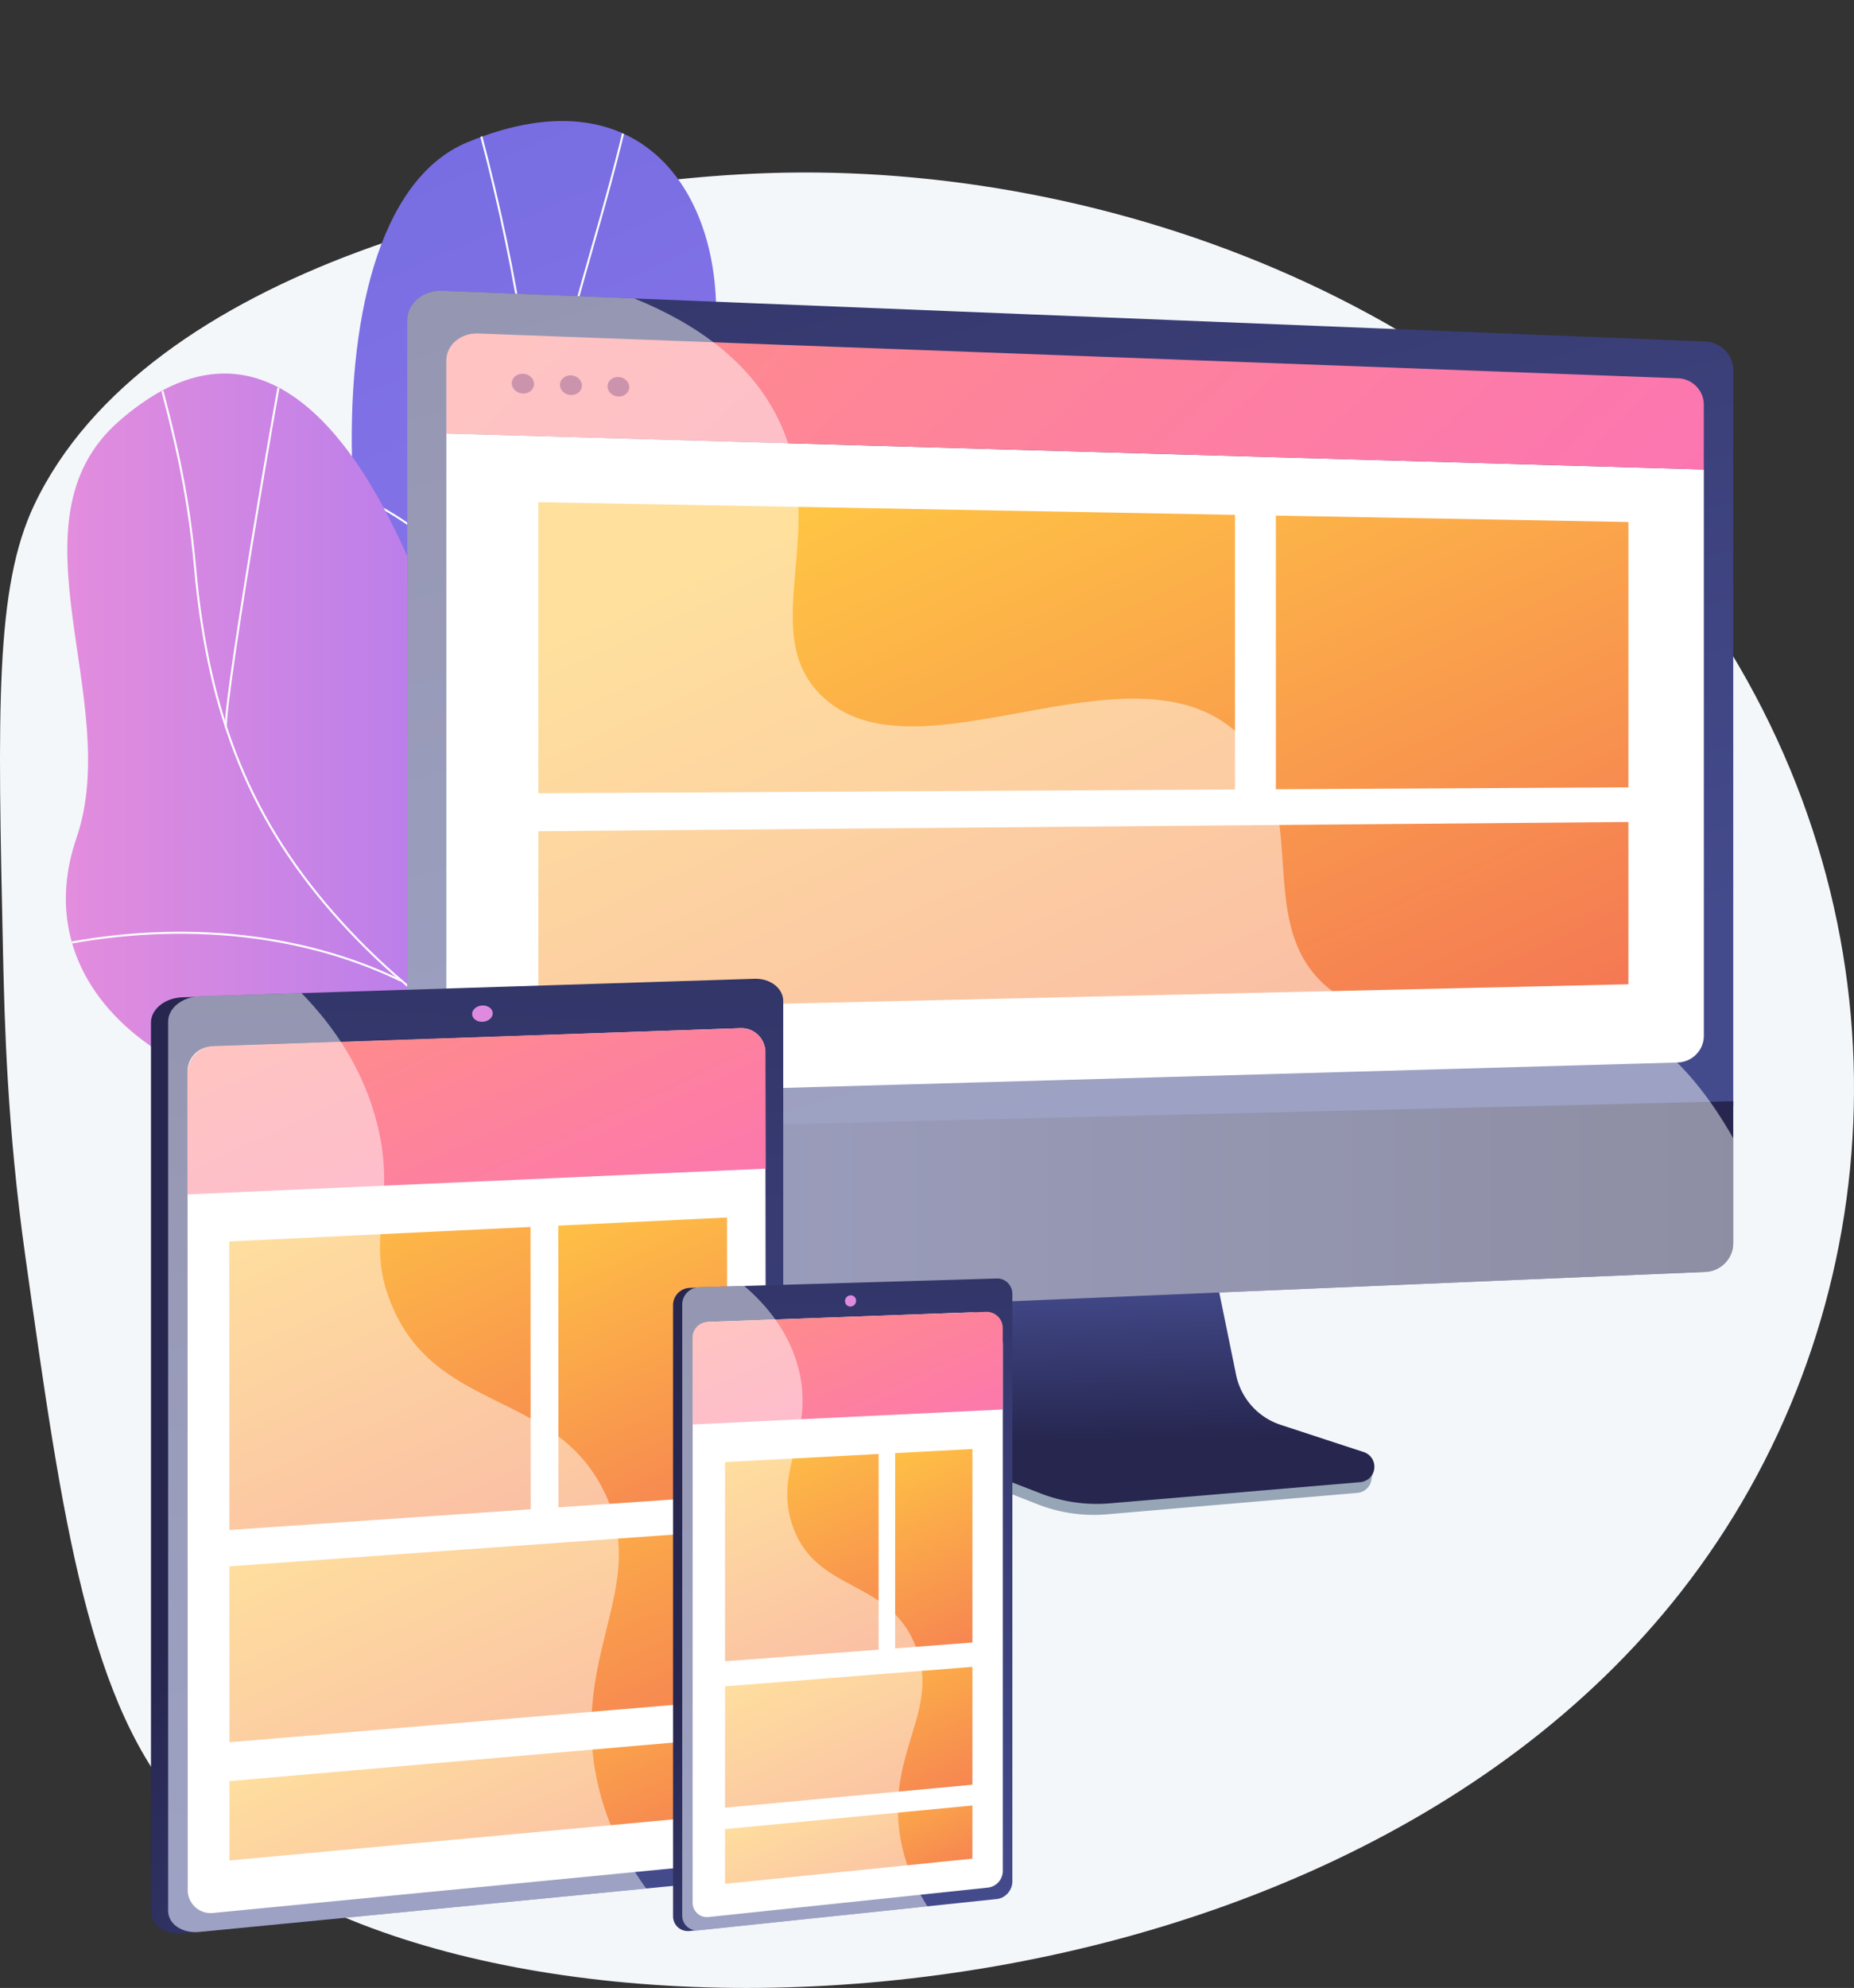
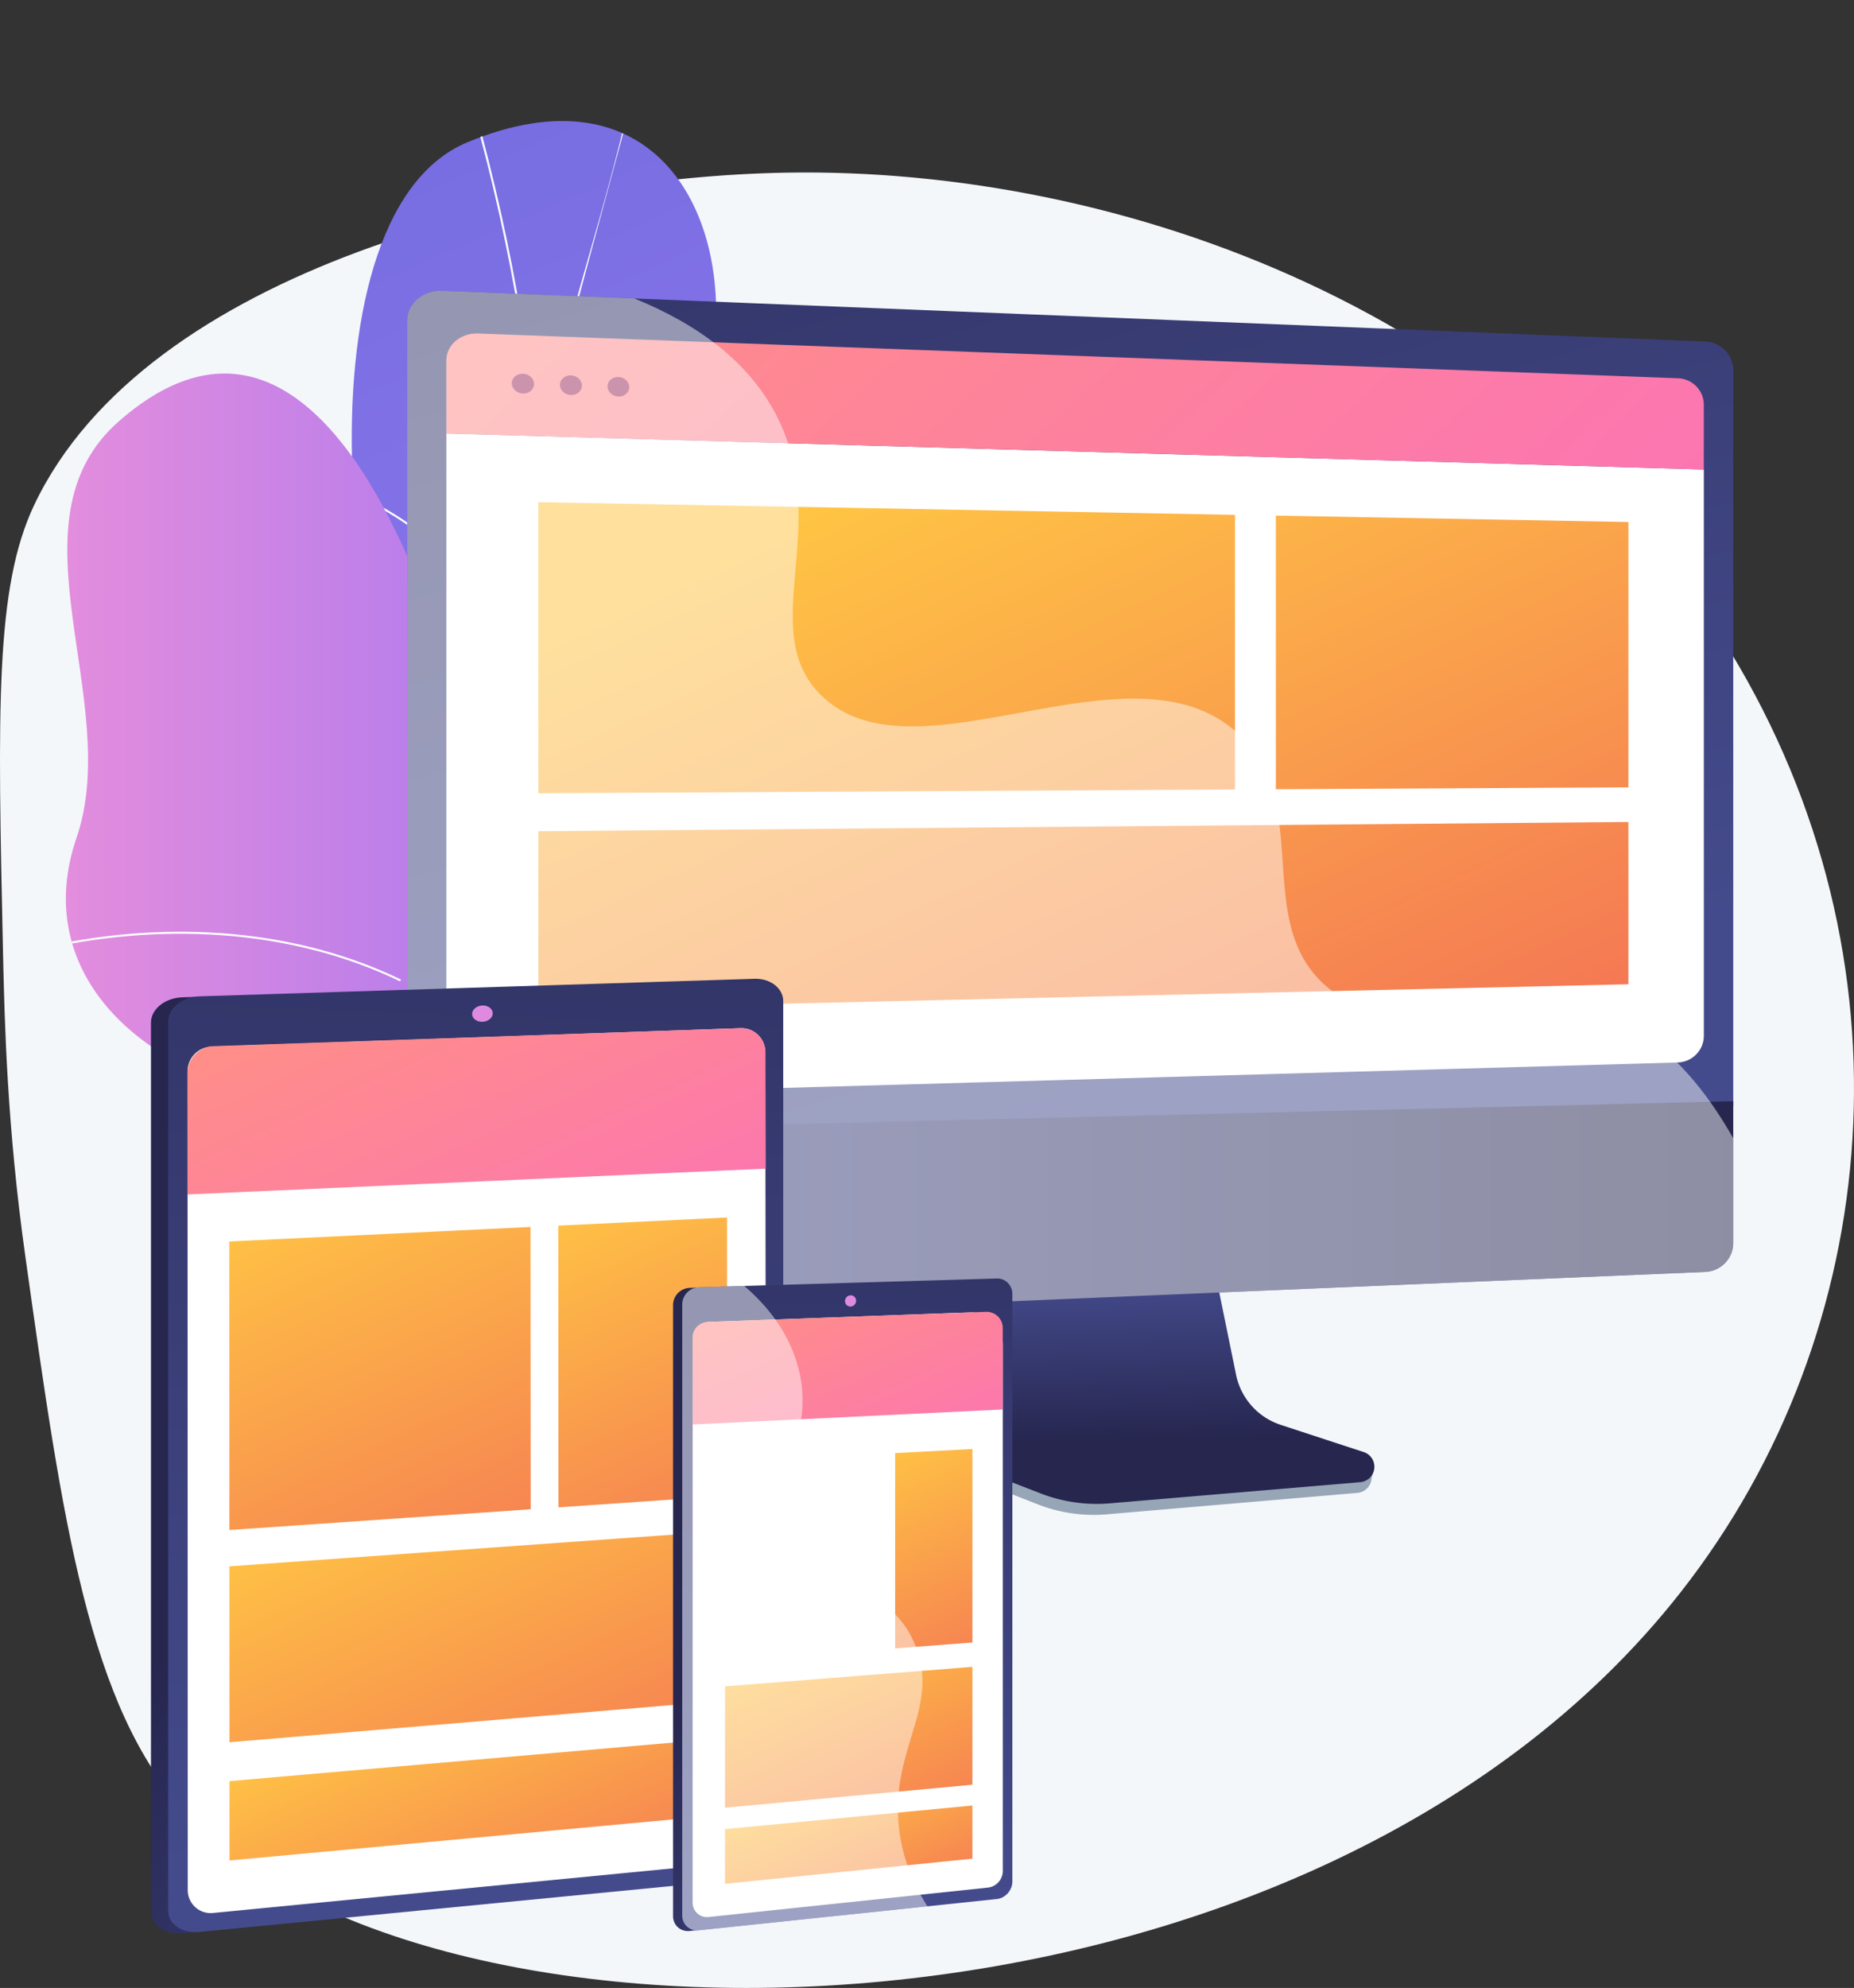
<svg xmlns="http://www.w3.org/2000/svg" xmlns:xlink="http://www.w3.org/1999/xlink" viewBox="0 0 2790.19 2989.9">
  <rect x="0" y="0" width="2790.19" height="2989.9" fill="#333333" stroke="none" />
  <defs>
    <style>.cls-1{fill:none;}.cls-2{isolation:isolate;}.cls-3{fill:#f4f7fa;}.cls-4{fill:url(#linear-gradient);}.cls-5{clip-path:url(#clip-path);}.cls-6{fill:#fcfdfe;}.cls-7{fill:url(#linear-gradient-2);}.cls-8{clip-path:url(#clip-path-2);}.cls-9{fill:#97a6b7;}.cls-10{fill:url(#linear-gradient-3);}.cls-11{fill:url(#linear-gradient-4);}.cls-12{fill:#fff;}.cls-13{fill:url(#linear-gradient-5);}.cls-14{fill:#9d3060;}.cls-15{fill:url(#linear-gradient-6);}.cls-16{fill:url(#linear-gradient-7);}.cls-17{fill:url(#linear-gradient-8);}.cls-18{fill:url(#linear-gradient-9);}.cls-19{opacity:0.48;mix-blend-mode:soft-light;}.cls-20{fill:url(#linear-gradient-10);}.cls-21{fill:url(#linear-gradient-11);}.cls-22{fill:url(#linear-gradient-12);}.cls-23{fill:url(#linear-gradient-13);}.cls-24{fill:url(#linear-gradient-14);}.cls-25{fill:url(#linear-gradient-15);}.cls-26{fill:url(#linear-gradient-16);}.cls-27{fill:#de8bdf;}.cls-28{fill:url(#linear-gradient-17);}.cls-29{fill:url(#linear-gradient-18);}.cls-30{fill:url(#linear-gradient-19);}.cls-31{fill:url(#linear-gradient-20);}.cls-32{fill:url(#linear-gradient-21);}.cls-33{fill:url(#linear-gradient-22);}.cls-34{fill:url(#linear-gradient-23);}</style>
    <linearGradient id="linear-gradient" x1="2110.76" y1="2600.15" x2="506.73" y2="-173.48" gradientTransform="matrix(0.99, 0.11, -0.11, 0.99, 95.6, -262.38)" gradientUnits="userSpaceOnUse">
      <stop offset="0" stop-color="#aa80f9" />
      <stop offset="1" stop-color="#6165d7" />
    </linearGradient>
    <clipPath id="clip-path" transform="translate(-440.29 -250.56)">
      <path class="cls-1" d="M1638.16,1505.23c8.88-51.43,110.94-404.89,40.38-507.77-80.38-117.22-177.41-95.79-162.93-227,22.63-205.08-97.07-421.13-371.74-306.46-271.09,113.17-187.37,869.61-9.41,1058.29,121.38,213.17,236.73,256.92,183.84,536.21C1281.25,2254.14,1604.79,1698.62,1638.16,1505.23Z" />
    </clipPath>
    <linearGradient id="linear-gradient-2" x1="539.42" y1="1567.13" x2="1556.17" y2="1567.13" gradientUnits="userSpaceOnUse">
      <stop offset="0" stop-color="#e38ddd" />
      <stop offset="1" stop-color="#9571f6" />
    </linearGradient>
    <clipPath id="clip-path-2" transform="translate(-440.29 -250.56)">
      <path class="cls-1" d="M1575.1,2242.78c-141.42,72.41-300.8,155-398-37-81-159.89-127.17-270.45-330.36-308.65S488,1705.91,555.28,1510.87c70.8-205.26-108.09-478.17,63.93-626.57,299.73-258.6,483,253.79,536.82,538.56s233.7,157.6,416.2,146.79C1821.38,1554.9,1689.36,2184.27,1575.1,2242.78Z" />
    </clipPath>
    <linearGradient id="linear-gradient-3" x1="2138.32" y1="2173.27" x2="2144.8" y2="2416.44" gradientUnits="userSpaceOnUse">
      <stop offset="0" stop-color="#444b8c" />
      <stop offset="1" stop-color="#26264f" />
    </linearGradient>
    <linearGradient id="linear-gradient-4" x1="2191.26" y1="1870.98" x2="1476.71" y2="-637.64" xlink:href="#linear-gradient-3" />
    <linearGradient id="linear-gradient-5" x1="1476.62" y1="248.7" x2="2778.85" y2="1646.83" gradientUnits="userSpaceOnUse">
      <stop offset="0" stop-color="#ff9085" />
      <stop offset="1" stop-color="#fb6fbb" />
    </linearGradient>
    <linearGradient id="linear-gradient-6" x1="1053.14" y1="2075.37" x2="3048.75" y2="2075.37" xlink:href="#linear-gradient-3" />
    <linearGradient id="linear-gradient-7" x1="1234.04" y1="766.1" x2="1804.37" y2="2002.34" gradientUnits="userSpaceOnUse">
      <stop offset="0" stop-color="#ffc444" />
      <stop offset="1" stop-color="#f36f56" />
    </linearGradient>
    <linearGradient id="linear-gradient-8" x1="1957.04" y1="491.09" x2="2482.8" y2="1630.72" xlink:href="#linear-gradient-7" />
    <linearGradient id="linear-gradient-9" x1="1328.7" y1="723.09" x2="1874.65" y2="1906.48" xlink:href="#linear-gradient-7" />
    <linearGradient id="linear-gradient-10" x1="1681.57" y1="2914.97" x2="1015.04" y2="2346.39" xlink:href="#linear-gradient-3" />
    <linearGradient id="linear-gradient-11" x1="-1355.86" y1="2519.96" x2="1011.43" y2="2608.02" gradientTransform="translate(-1389.03 1734.32) rotate(-90)" xlink:href="#linear-gradient-3" />
    <linearGradient id="linear-gradient-12" x1="436.78" y1="1780.53" x2="777.62" y2="2519.33" xlink:href="#linear-gradient-7" />
    <linearGradient id="linear-gradient-13" x1="599.02" y1="2199.05" x2="903.87" y2="2859.85" xlink:href="#linear-gradient-7" />
    <linearGradient id="linear-gradient-14" x1="1028.2" y1="1656.09" x2="1346.2" y2="2345.38" xlink:href="#linear-gradient-5" />
    <linearGradient id="linear-gradient-15" x1="633.19" y1="2517.35" x2="853.64" y2="2995.17" xlink:href="#linear-gradient-7" />
    <linearGradient id="linear-gradient-16" x1="852.32" y1="1799.8" x2="1143.91" y2="2431.85" xlink:href="#linear-gradient-7" />
    <linearGradient id="linear-gradient-17" x1="2044.28" y1="2960.03" x2="1629.16" y2="2605.92" xlink:href="#linear-gradient-3" />
    <linearGradient id="linear-gradient-18" x1="-1372.17" y1="3087.36" x2="239" y2="3147.29" gradientTransform="translate(-1389.03 1734.32) rotate(-90)" xlink:href="#linear-gradient-3" />
    <linearGradient id="linear-gradient-19" x1="1121.04" y1="2157.02" x2="1337.52" y2="2626.24" xlink:href="#linear-gradient-7" />
    <linearGradient id="linear-gradient-20" x1="1206.67" y1="2459.82" x2="1384.71" y2="2845.75" xlink:href="#linear-gradient-7" />
    <linearGradient id="linear-gradient-21" x1="1229.75" y1="2671.36" x2="1350.15" y2="2932.34" xlink:href="#linear-gradient-7" />
    <linearGradient id="linear-gradient-22" x1="1331.07" y1="2168.35" x2="1519.6" y2="2577.01" xlink:href="#linear-gradient-7" />
    <linearGradient id="linear-gradient-23" x1="1638.91" y1="2150.59" x2="1827.46" y2="2559.29" xlink:href="#linear-gradient-5" />
  </defs>
  <title>ui</title>
  <g class="cls-2">
    <g id="Illustration">
      <g id="Responsive_web_design" data-name="Responsive web design">
        <path class="cls-3" d="M1623.86,510.22c-378.33,6.42-963.68,144.69-1132.17,500-58.84,124.1-54.86,306.55-46.89,671.44,2.34,107.25,6.22,263.57,33.49,457.53,56.65,402.92,95.22,677.21,241.18,836.92,365.72,400.19,1686.79,388.63,2250.92-331.85,307.74-393,355.08-952.12,73.69-1414.19C2734.28,721.37,2130.35,501.62,1623.86,510.22Z" transform="translate(-440.29 -250.56)" />
        <path class="cls-4" d="M1317.9,2044.18c-10.65,45.14-24.48,81.06-36.94,124.67,193-30.24,384.7-24,580.48-54.32-147.14-208.75-275.82-294.25-226.51-586.26,23.14-137,108.89-400.34,42.65-525.36-75.46-142.44-178-94.52-162.49-230.13C1539.3,560.83,1418,350.89,1143.8,464.51c-270.66,112.13-187.73,868.07-9.12,1059.33C1254.05,1717.05,1373.53,1808.45,1317.9,2044.18Z" transform="translate(-440.29 -250.56)" />
        <g class="cls-5">
          <path class="cls-6" d="M1579.44,2117.7c-21.25-68.91-48.18-137-74.22-202.79l-9.85-24.92c-20.87-52.92-38.59-100.63-54.22-142.72-8.79-23.69-17.1-46-25.33-67.67-25-65.78-42.72-111.85-51.58-134.94-3-7.93-5-13.15-6-15.52-68.92-181.2-95.92-452.83-110.42-598.76-1.57-15.81-3-29.94-4.25-42.07-21.93-208.42-69.71-422.66-142-636.77l2.89-1C1176.87,464.89,1224.7,679.35,1246.66,888c1.27,12.14,2.68,26.28,4.25,42.09,14.49,145.79,41.46,417.16,110.23,598,.9,2.37,2.9,7.59,5.94,15.51,8.87,23.09,26.55,69.17,51.59,135,8.24,21.63,16.55,44,25.34,67.69,15.63,42.08,33.34,89.78,54.2,142.67l9.84,24.91c26.07,65.88,53,134,74.31,203Z" transform="translate(-440.29 -250.56)" />
          <path class="cls-6" d="M1449.32,1783.64c-39.83-121.86-37.52-281.07,6.69-460.42,36.83-149.41,102.17-307.78,179.27-434.49l2.6,1.58c-76.94,126.46-142.15,284.52-178.9,433.64-44.08,178.8-46.41,337.43-6.75,458.74Z" transform="translate(-440.29 -250.56)" />
-           <path class="cls-6" d="M1253,954.36l-3-.46c16.89-109.61,47.74-217.73,77.58-322.29,20.42-71.58,41.54-145.6,58-219.5l3,.66c-16.5,74-37.63,148.05-58.07,219.67C1300.72,736.92,1269.89,845,1253,954.36Z" transform="translate(-440.29 -250.56)" />
+           <path class="cls-6" d="M1253,954.36l-3-.46c16.89-109.61,47.74-217.73,77.58-322.29,20.42-71.58,41.54-145.6,58-219.5l3,.66C1300.72,736.92,1269.89,845,1253,954.36Z" transform="translate(-440.29 -250.56)" />
          <path class="cls-6" d="M1299.15,1310.06C1226.29,1174,1067,1024.82,958.28,990.85l.91-2.91c109.36,34.17,269.48,184,342.65,320.68Z" transform="translate(-440.29 -250.56)" />
        </g>
        <path class="cls-7" d="M1156.57,1418.88c53.86,260.85,204.33,204.12,399.6,140.1-32.7,245.9-55.49,486.54-77.77,730.84-131.32,40.9-226.14,67.76-300.51-81.75-84.1-169.11-127-269.48-331-310.42S488,1707.53,555.4,1510.81c70.9-207-108.84-475.44,63.79-626.66C920,620.66,1100.48,1147.26,1156.57,1418.88Z" transform="translate(-440.29 -250.56)" />
        <g class="cls-8">
-           <path class="cls-6" d="M1459.85,1976.2c-202.28-97.36-368.11-184.12-507.91-338.55-133.76-147.76-199.44-307.21-219.62-533.17-10.47-117.23-31.23-200-61.7-313l3-.8c30.51,113.11,51.29,196,61.79,313.52,20.12,225.24,85.56,384.16,218.84,531.39,139.43,154,305,240.63,507,337.85Z" transform="translate(-440.29 -250.56)" />
          <path class="cls-6" d="M1204.45,2301.25l-2.37-1.92c46.53-57.34,96.69-104,153.37-142.63,29-19.75,58.69-33.17,94.4-47.25l1.12,2.84c-35.52,14-65.07,27.34-93.8,46.93C1300.74,2197.69,1250.79,2244.14,1204.45,2301.25Z" transform="translate(-440.29 -250.56)" />
          <path class="cls-6" d="M1042.38,1726.58c-152.82-73.91-342.44-91.31-533.92-49l-.66-3c192.15-42.47,382.47-25,535.91,49.22Z" transform="translate(-440.29 -250.56)" />
-           <path class="cls-6" d="M778.83,1345.49c-2.41-19.83,23.37-185.82,48.3-334.56,25-149.34,53.94-309.75,59-319.69l2.73,1.37c-4.32,8.53-30.64,151.56-58.68,318.82-24.89,148.53-50.65,314.19-48.28,333.69Z" transform="translate(-440.29 -250.56)" />
        </g>
        <path class="cls-9" d="M2363.31,2408.48a101.2,101.2,0,0,1-67.09-76.19l-49.87-246.81-426.58,15.15-52.5,257.12c-7.35,36,22.08,72.14,56,85.4L2001.72,2513a232.06,232.06,0,0,0,104.34,15.13l377.18-32.27a23.4,23.4,0,0,0,21.16-20.73c1.28-11.12,9-23.6-1.51-27.09Z" transform="translate(-440.29 -250.56)" />
        <path class="cls-10" d="M2367.54,2393.47a100.34,100.34,0,0,1-67-75.23l-49.82-243.71-416.18,15-52.45,253.89a74.3,74.3,0,0,0,46,84.31l178.3,68.95a234.23,234.23,0,0,0,104.23,14.93l376.8-31.86a23.25,23.25,0,0,0,5.29-45.25Z" transform="translate(-440.29 -250.56)" />
        <path class="cls-11" d="M3048.75,1913.88V807.19c0-22.69-18.7-42-41.62-42.93L1105.82,687.83c-28.93-1.17-52.68,18.83-52.68,44.43V1955.32Z" transform="translate(-440.29 -250.56)" />
        <path class="cls-12" d="M1112,902.47v955.39c0,23.84,22,42.73,48.91,42l1804.46-51.32c21.54-.61,39.12-18.51,39.12-39.78V956.63Z" transform="translate(-440.29 -250.56)" />
        <path class="cls-13" d="M3004.44,956.63V858.84c0-20.83-17.22-38.52-38.31-39.31L1159.86,752.15c-26.32-1-47.91,17.32-47.91,40.68V902.47Z" transform="translate(-440.29 -250.56)" />
        <path class="cls-14" d="M1244,828.09c0,8.21-7.49,14.63-16.73,14.33s-16.77-7.2-16.77-15.43,7.52-14.65,16.77-14.34S1244,819.88,1244,828.09Z" transform="translate(-440.29 -250.56)" />
        <path class="cls-14" d="M1316.07,830.46c0,8.16-7.39,14.54-16.52,14.25S1283,837.55,1283,829.37s7.43-14.57,16.58-14.26S1316.07,822.29,1316.07,830.46Z" transform="translate(-440.29 -250.56)" />
        <path class="cls-14" d="M1387.32,832.8c0,8.11-7.3,14.46-16.33,14.17s-16.38-7.11-16.38-15.25,7.34-14.48,16.38-14.17S1387.32,824.68,1387.32,832.8Z" transform="translate(-440.29 -250.56)" />
        <path class="cls-15" d="M1053.14,1955.32v244.26c0,25.6,23.75,45.54,52.68,44.32l1901.31-80.38c22.92-1,41.62-20.33,41.62-43V1906.78Z" transform="translate(-440.29 -250.56)" />
        <polygon class="cls-16" points="1858.63 1187.36 810.21 1193.04 810.21 755.27 1858.63 774.34 1858.63 1187.36" />
        <polygon class="cls-17" points="2450.65 1184.15 1920.14 1187.03 1920.14 775.46 2450.65 785.11 2450.65 1184.15" />
        <polygon class="cls-18" points="2450.65 1480.35 810.21 1517.98 810.21 1250.21 2450.65 1236.26 2450.65 1480.35" />
        <g class="cls-19">
          <path class="cls-12" d="M2842.82,1771c-156.16-52.74-285.35,54.84-397.6-29.87-126.55-95.5-24.26-279-141.32-387.05-162.61-150.14-487.71,82.71-628.9-58.84-97.08-97.32,17.43-253.13-64.77-417-41.79-83.34-120.11-140.15-215.17-178.77l-289.24-11.62c-28.93-1.17-52.68,18.83-52.68,44.43V2199.58c0,25.6,23.75,45.54,52.68,44.32l1901.31-80.38c22.92-1,41.62-20.33,41.62-43V1962.57C2981.79,1844.2,2907.88,1793,2842.82,1771Z" transform="translate(-440.29 -250.56)" />
        </g>
        <path class="cls-20" d="M1593.65,1757.57V3037.86c0,19.14-21,24.76-44.72,27.07L727,3156.84l-12.56,1.22c-25.79,2.51-46.94-11.81-46.94-31.81V1788.39c0-20,21.15-37,46.94-37.85l17.05-.54,824.85,2.7C1580.09,1751.94,1593.65,1738.42,1593.65,1757.57Z" transform="translate(-440.29 -250.56)" />
        <path class="cls-21" d="M1619,1756.11V3036.05c0,19.14-19.39,36.69-43.14,39l-835.61,81.17c-25.78,2.5-46.91-11.81-46.91-31.81V1786.91c0-20,21.13-37,46.91-37.84l835.61-26.4C1599.61,1721.92,1619,1737,1619,1756.11Z" transform="translate(-440.29 -250.56)" />
        <path class="cls-12" d="M758.39,1824.74l796.52-27.8a35.89,35.89,0,0,1,37.13,35.82L1593.53,3008a42.81,42.81,0,0,1-38.68,42.66l-794.17,77.06a34.52,34.52,0,0,1-37.85-34.34l-.31-1231.44A37.17,37.17,0,0,1,758.39,1824.74Z" transform="translate(-440.29 -250.56)" />
        <polygon class="cls-22" points="345.12 1867.17 798.4 1845.36 798.72 2269.94 345.26 2301.15 345.12 1867.17" />
        <polygon class="cls-23" points="345.27 2355.78 1094.65 2302.25 1094.92 2557.36 345.36 2620.36 345.27 2355.78" />
        <path class="cls-24" d="M761.61,1824l793-27a36.44,36.44,0,0,1,37.68,36.38l.2,174.85L722.57,2047l-.05-182.58A40.47,40.47,0,0,1,761.61,1824Z" transform="translate(-440.29 -250.56)" />
        <polygon class="cls-25" points="345.38 2678.82 1094.98 2613.72 1095.1 2728.78 345.41 2798.15 345.38 2678.82" />
        <polygon class="cls-26" points="840.16 1843.35 1094.16 1831.13 1094.6 2249.58 840.5 2267.07 840.16 1843.35" />
        <path class="cls-27" d="M1181.86,1774.58c0,6.78-6.94,12.51-15.51,12.8s-15.54-5-15.54-11.76,7-12.51,15.54-12.8S1181.86,1767.81,1181.86,1774.58Z" transform="translate(-440.29 -250.56)" />
        <g class="cls-19">
-           <path class="cls-12" d="M1348.88,2492.64c-76-152.56-253.69-116.14-320.44-282.52-39.81-99.25,9.75-146.32-20.1-267.4-20.19-82-64.3-147.25-114.27-198.51l-153.82,4.86c-25.77.81-46.91,17.84-46.91,37.84V3124.4c0,20,21.14,34.31,46.91,31.81l672.45-65.32c-49.8-69.19-71.11-134.27-78.79-190.73C1310.08,2725,1416.41,2628.15,1348.88,2492.64Z" transform="translate(-440.29 -250.56)" />
-         </g>
+           </g>
        <path class="cls-28" d="M1950.2,2197.67v883.56c0,13.21-11.3,16.87-24.1,18.21L1485,3154.06l-6.71.7c-13.78,1.45-25.08-8.61-25.08-22.36V2213.29a26,26,0,0,1,25.08-25.73l9.11-.27,442.68,6.79C1942.88,2193.7,1950.2,2184.46,1950.2,2197.67Z" transform="translate(-440.29 -250.56)" />
        <path class="cls-29" d="M1963.86,2196.81v883.44c0,13.21-10.45,25.11-23.26,26.46l-448.51,47.05c-13.77,1.45-25.07-8.61-25.07-22.36v-919a26,26,0,0,1,25.07-25.73l448.51-13.22C1953.41,2173.1,1963.86,2183.6,1963.86,2196.81Z" transform="translate(-440.29 -250.56)" />
        <path class="cls-12" d="M1507,2238.78l392.31-14.34a48.4,48.4,0,0,1,50.17,48.37l0,791.57a25.33,25.33,0,0,1-22.67,25.19l-420.27,44.23a21.61,21.61,0,0,1-23.87-21.49l0-848.22A25.33,25.33,0,0,1,1507,2238.78Z" transform="translate(-440.29 -250.56)" />
-         <polygon class="cls-30" points="1091.11 2198.99 1322.29 2186.78 1322.28 2481.07 1091.12 2498.6 1091.11 2198.99" />
        <polygon class="cls-31" points="1091.12 2536.3 1463.44 2506.97 1463.43 2684.25 1091.12 2718.8 1091.12 2536.3" />
        <polygon class="cls-32" points="1091.12 2750.98 1463.43 2715.51 1463.43 2795.42 1091.12 2833.25 1091.12 2750.98" />
        <polygon class="cls-33" points="1347.15 2185.47 1463.46 2179.32 1463.44 2470.36 1347.14 2479.18 1347.15 2185.47" />
        <path class="cls-34" d="M1505.11,2238.85l419-15.32a24.43,24.43,0,0,1,25.32,24.41v122.49L1482.6,2393V2262.21A23.37,23.37,0,0,1,1505.11,2238.85Z" transform="translate(-440.29 -250.56)" />
        <path class="cls-27" d="M1728.67,2206.91a8.73,8.73,0,0,1-8.33,8.72,8.09,8.09,0,0,1-8.34-8.19,8.72,8.72,0,0,1,8.34-8.72A8.08,8.08,0,0,1,1728.67,2206.91Z" transform="translate(-440.29 -250.56)" />
        <g class="cls-19">
          <path class="cls-12" d="M1818.05,2725.92c-40.93-102.89-151.24-78.58-185.61-182.58-28-84.88,34.34-134.62,9.92-232.9-13.71-55.15-47.44-96.12-81.91-125.75l-68.36,2a26,26,0,0,0-25.07,25.73v919c0,13.75,11.3,23.81,25.07,22.36L1836,3117.69c-27.6-43.51-38.69-83.26-42.6-116.27C1779.09,2881.28,1855.55,2820.19,1818.05,2725.92Z" transform="translate(-440.29 -250.56)" />
        </g>
      </g>
    </g>
  </g>
</svg>